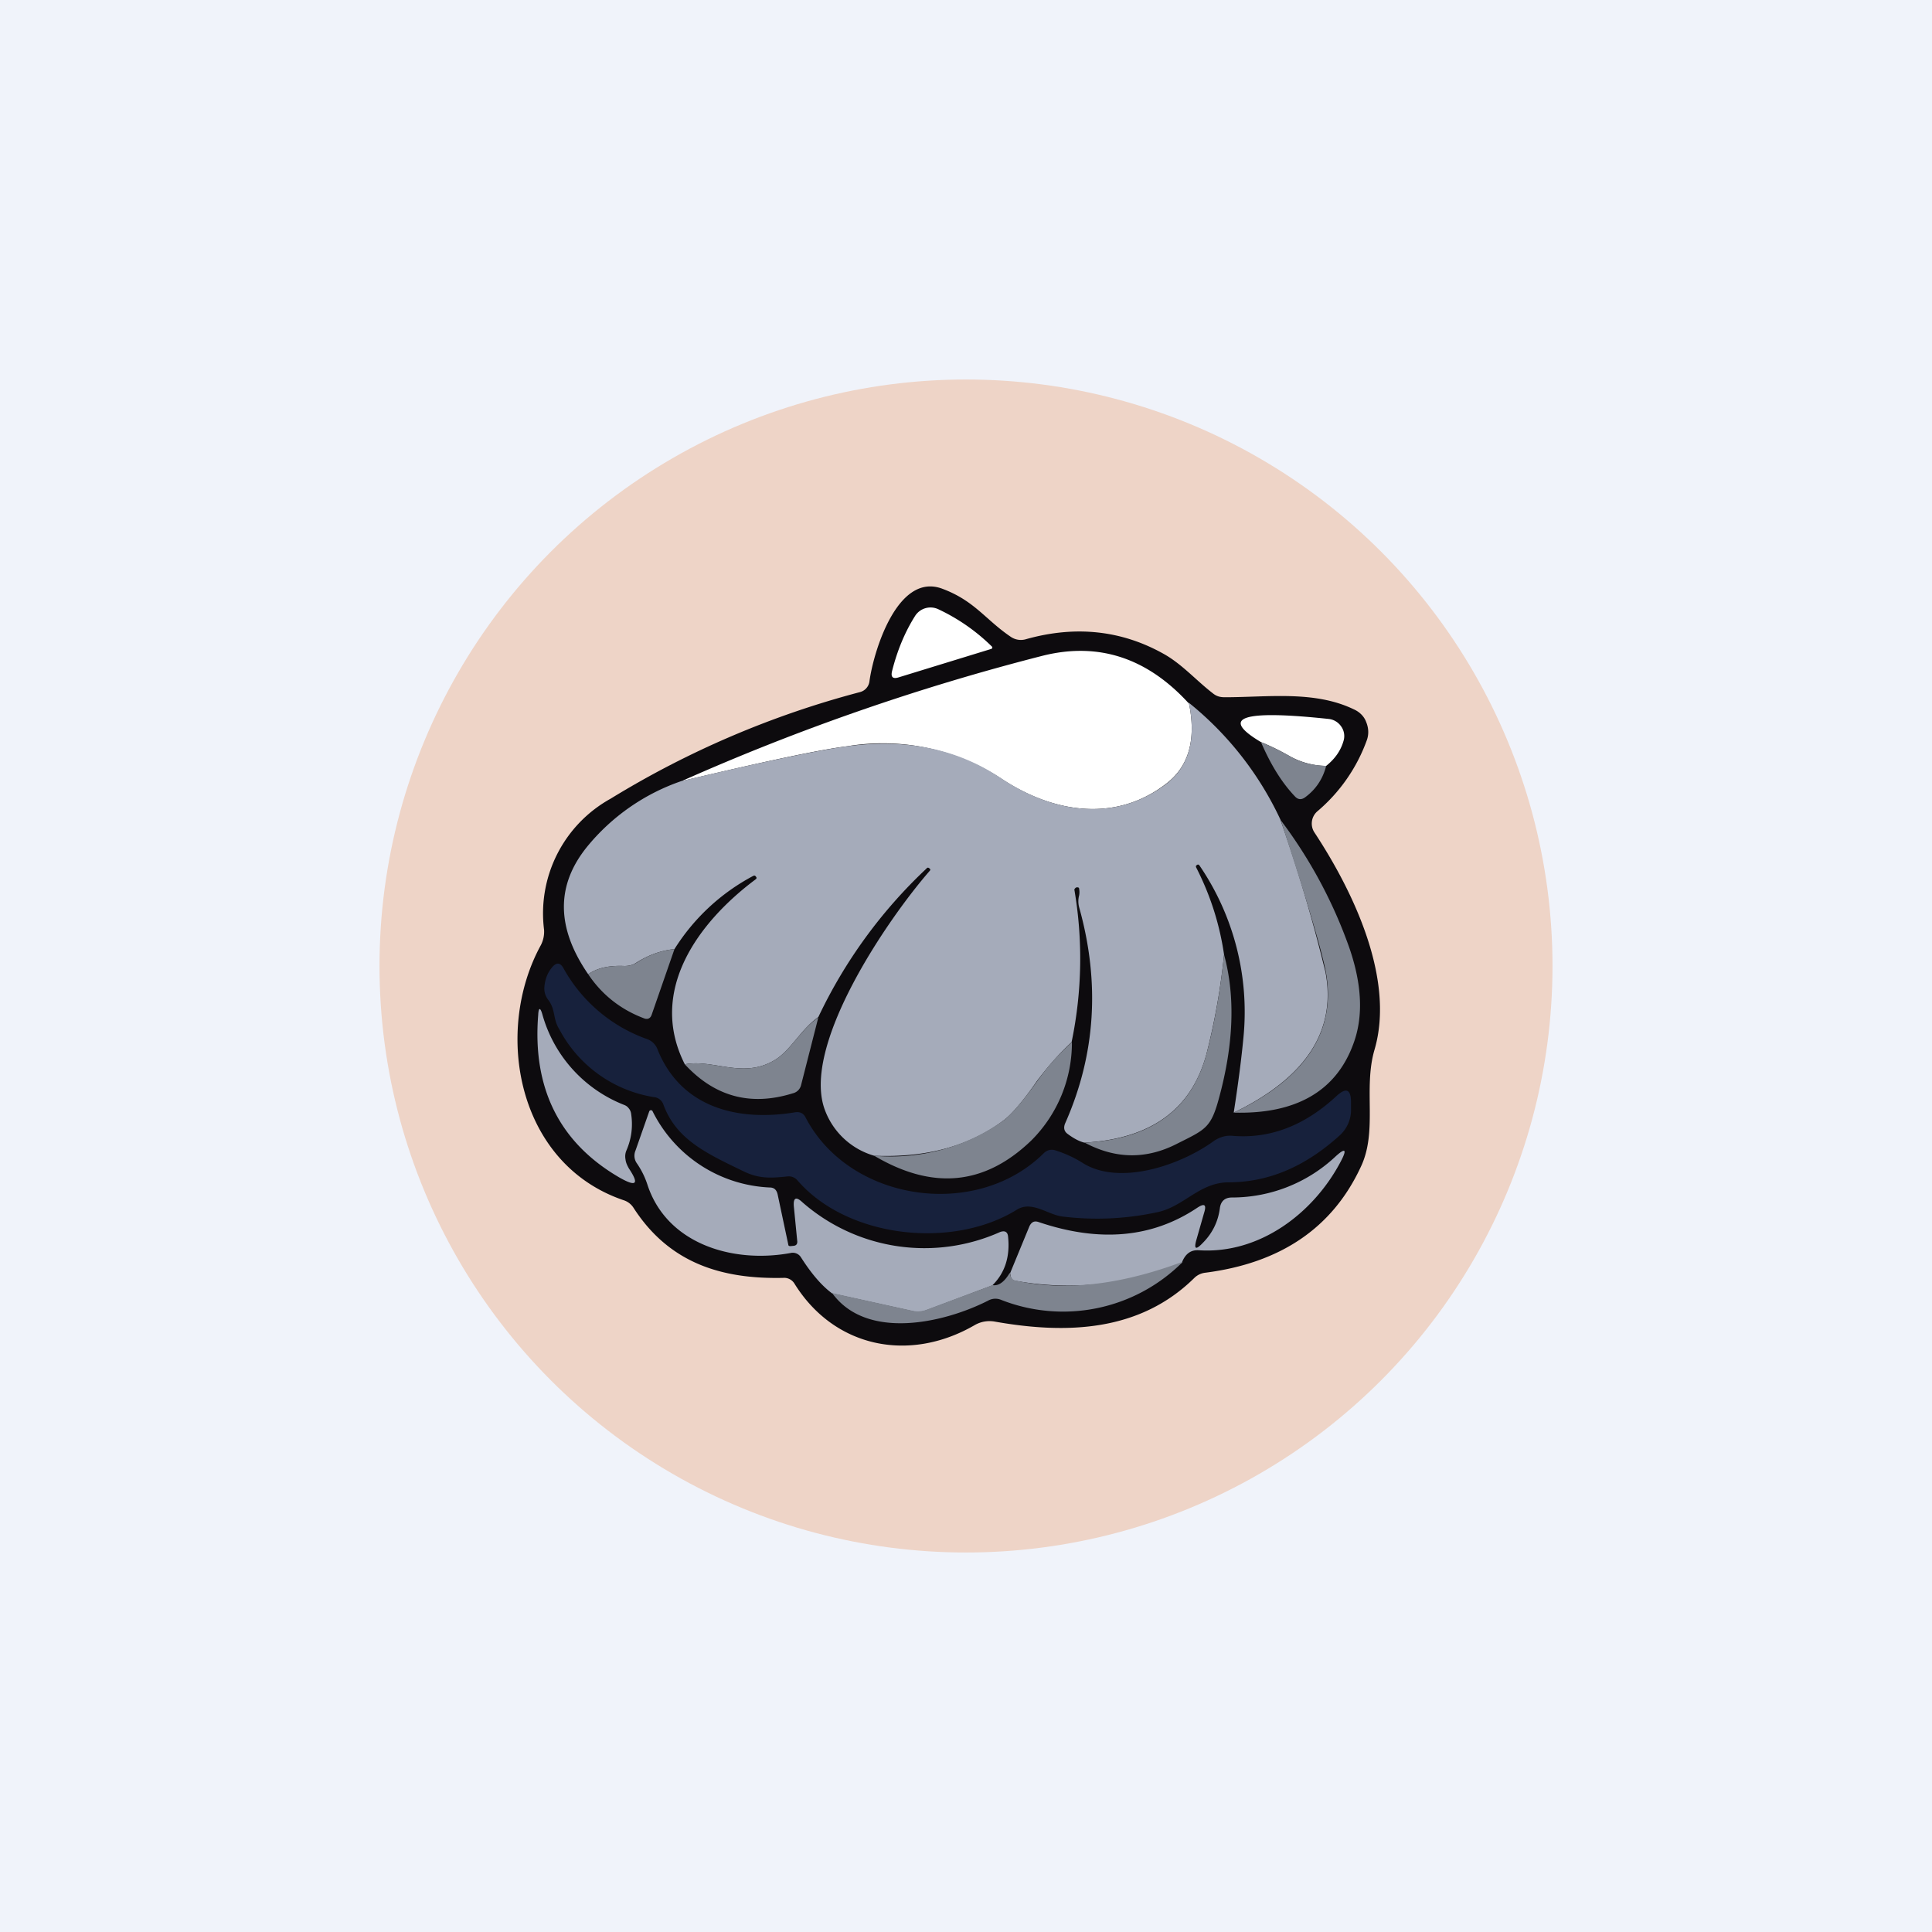
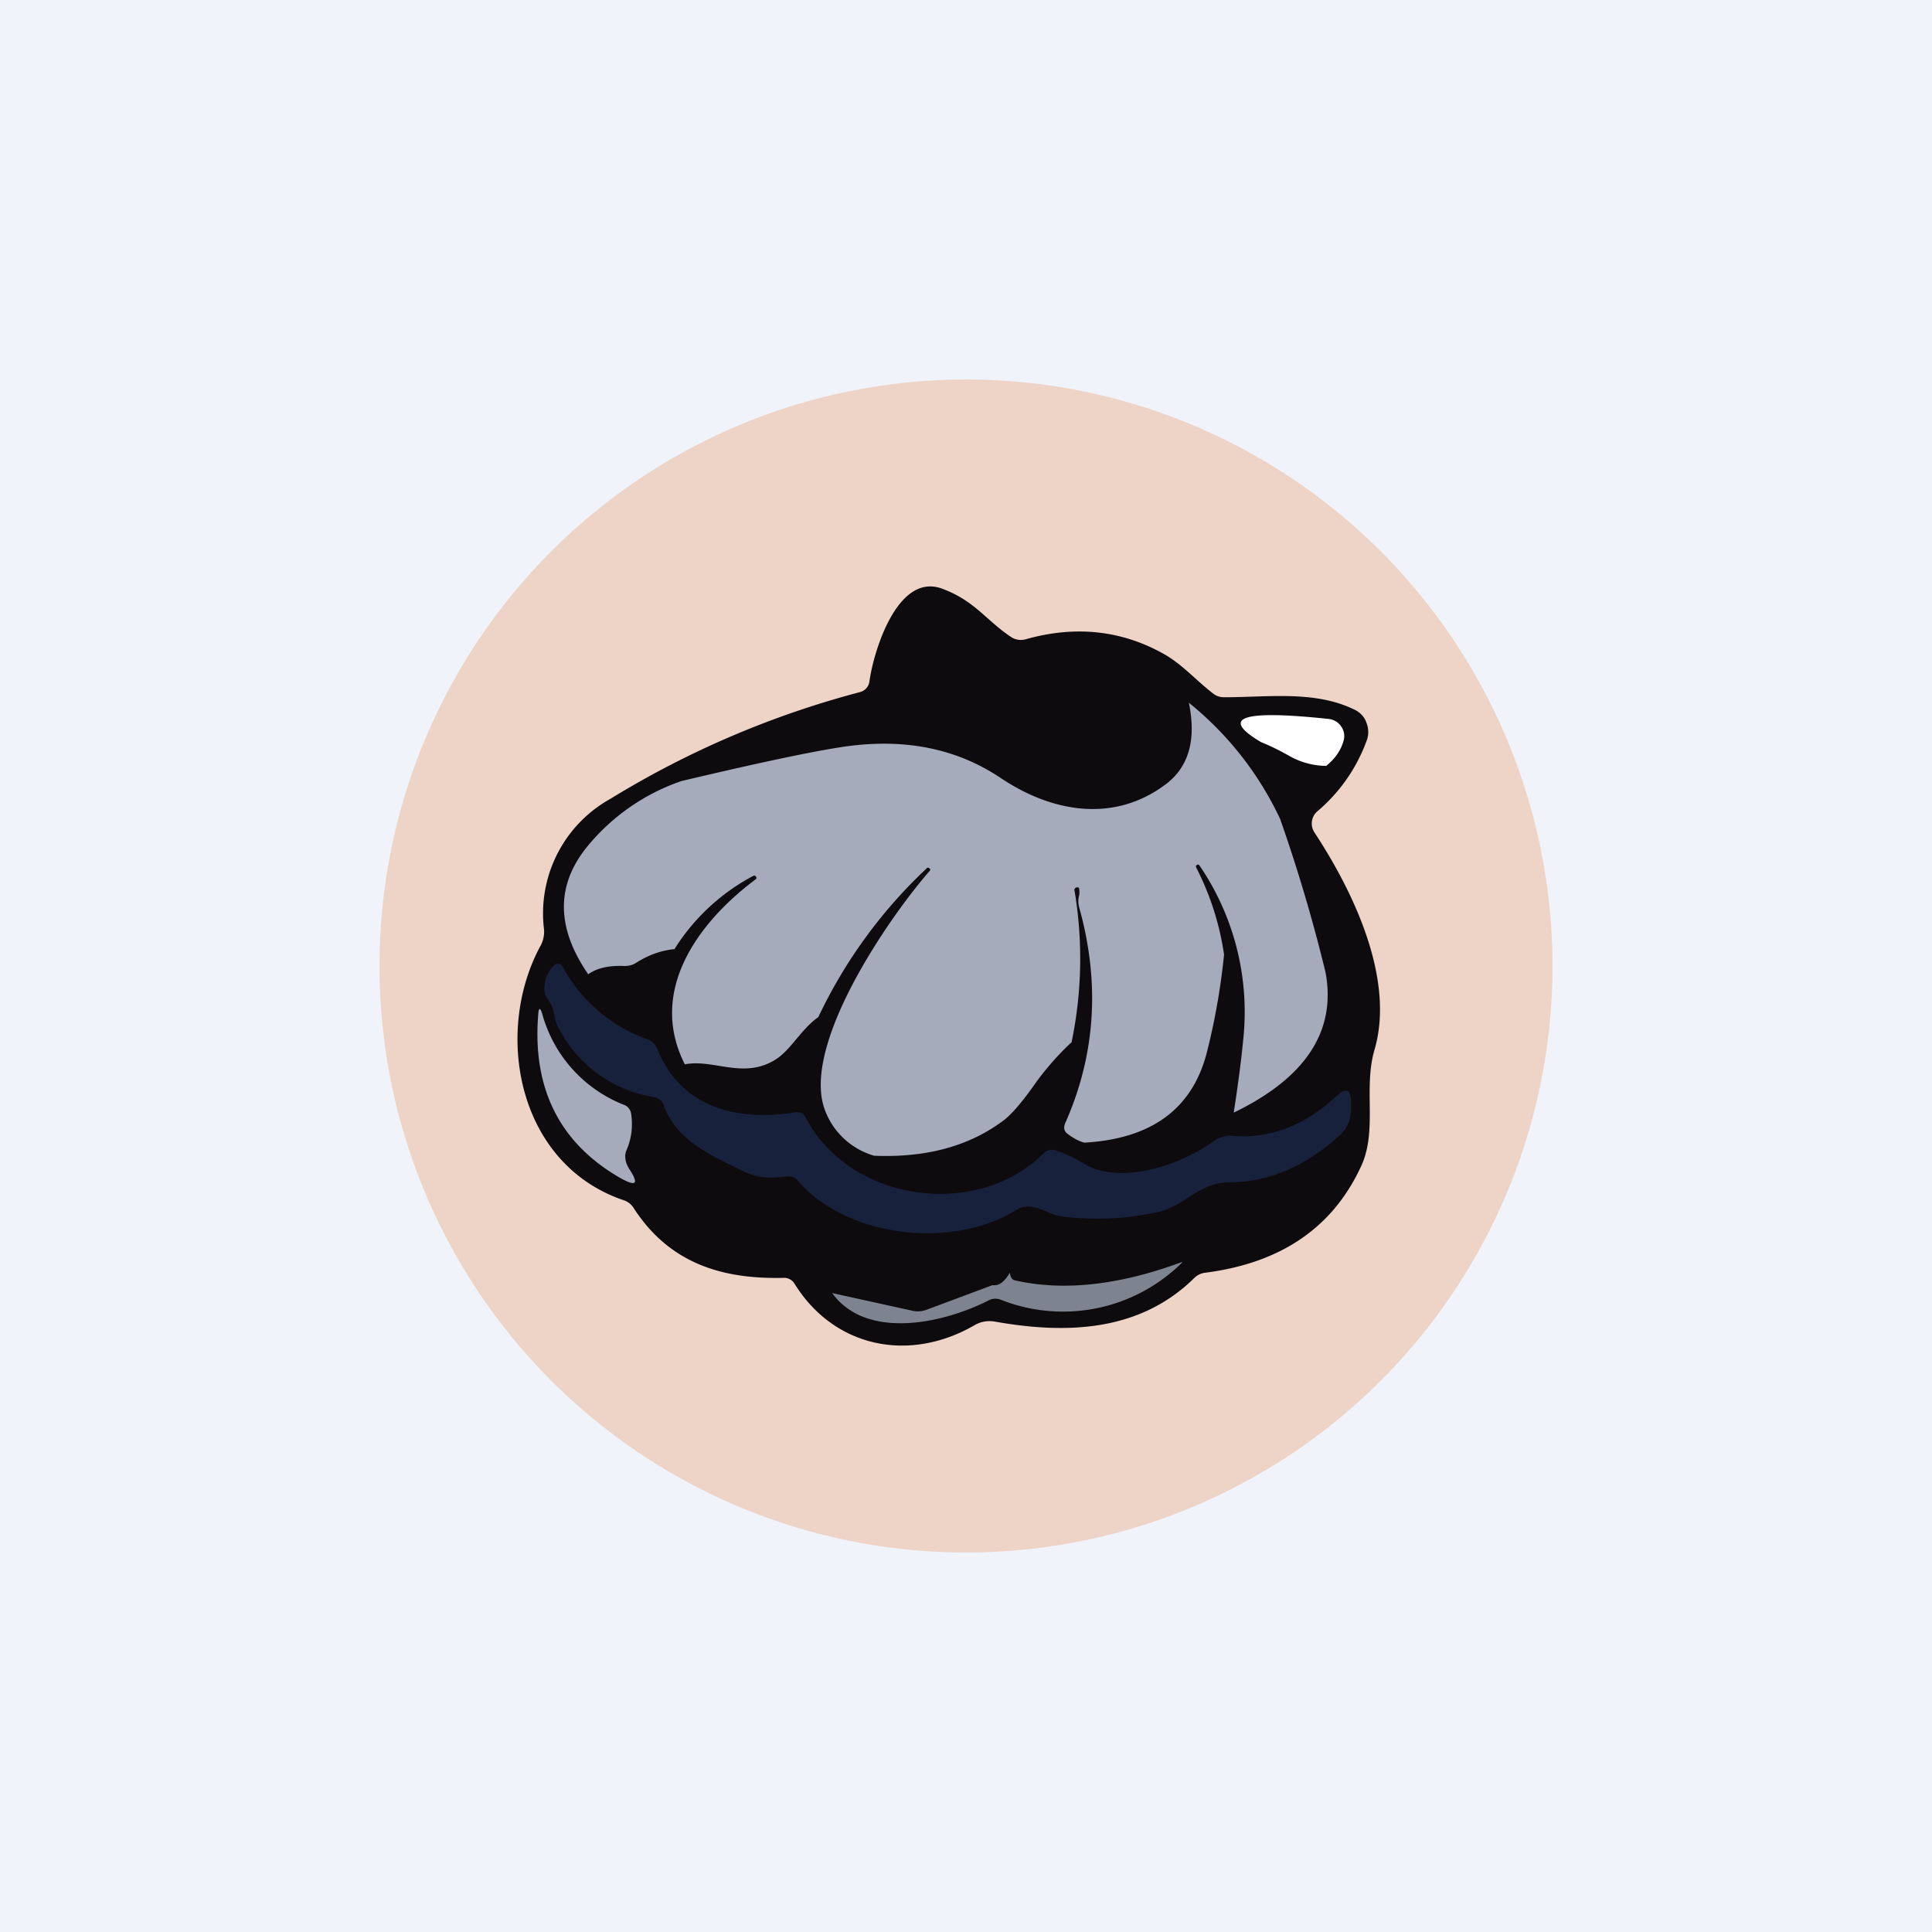
<svg xmlns="http://www.w3.org/2000/svg" width="56" height="56" viewBox="0 0 56 56">
  <path fill="#F0F3FA" d="M0 0h56v56H0z" />
  <circle cx="28" cy="28" r="17" fill="#EED4C7" />
  <path d="M22.7 37.04c-1.79.04-3.3-.43-4.33-2.02a.53.53 0 0 0-.29-.23c-3.1-1.05-3.78-4.89-2.4-7.4.07-.14.1-.29.09-.44a3.8 3.8 0 0 1 1.93-3.8 26.92 26.92 0 0 1 7.23-3.09.37.37 0 0 0 .27-.3c.11-.84.8-3.17 2.1-2.7.95.35 1.26.9 2 1.4a.52.52 0 0 0 .43.07c1.45-.41 2.8-.26 4.03.44.52.3.92.76 1.4 1.13.1.08.2.11.34.11 1.25 0 2.6-.2 3.74.35.16.07.3.2.36.37.07.17.08.35.02.52a4.86 4.86 0 0 1-1.44 2.07.47.47 0 0 0-.08.61c1.14 1.73 2.34 4.26 1.74 6.3-.33 1.13.1 2.36-.4 3.4-.82 1.76-2.32 2.78-4.5 3.06a.54.54 0 0 0-.32.15c-1.57 1.55-3.67 1.64-5.77 1.27a.86.86 0 0 0-.6.1c-1.9 1.1-4.07.65-5.22-1.2a.35.35 0 0 0-.33-.17Z" fill="#0D0B0E" />
-   <path d="m28.73 18.81-2.67.82c-.18.06-.25 0-.2-.19.15-.59.37-1.12.66-1.58a.53.53 0 0 1 .68-.2 5.59 5.59 0 0 1 1.56 1.09.05.05 0 0 1-.01.05l-.02.01ZM34.46 20.37c.22 1.06 0 1.84-.65 2.34-1.48 1.15-3.3.85-4.8-.15a6.28 6.28 0 0 0-4.45-.93c-.8.1-2.4.44-4.8 1.01A65.7 65.7 0 0 1 30.25 19c1.6-.39 3 .07 4.2 1.38Z" fill="#fff" />
  <path d="M37.12 23.78a46.44 46.44 0 0 1 1.3 4.4c.32 1.7-.57 3.06-2.66 4.07.14-.9.23-1.63.28-2.16a7.53 7.53 0 0 0-1.27-5c-.02-.03-.05-.04-.07-.02-.04.02-.04.04-.03.07.41.8.68 1.64.81 2.53a19.53 19.53 0 0 1-.51 2.88c-.43 1.6-1.6 2.46-3.54 2.57-.12-.03-.28-.1-.48-.25-.1-.07-.13-.17-.08-.3.89-2 1.02-4.09.41-6.27a.67.67 0 0 1 0-.35.51.51 0 0 0 0-.18c0-.04-.02-.05-.06-.05-.04 0-.06.03-.08.06a11.87 11.87 0 0 1-.08 4.43c-.37.34-.7.72-1 1.12-.4.58-.73.96-.95 1.13-1 .76-2.25 1.1-3.77 1.04a2.16 2.16 0 0 1-1.42-1.3c-.73-1.85 1.8-5.55 3.03-6.96.02-.02.02-.04 0-.06-.04-.04-.07-.04-.1 0a14.27 14.27 0 0 0-3.13 4.3c-.52.37-.8.97-1.27 1.25-.92.55-1.77-.04-2.6.12-1.08-2.13.39-4.12 2.05-5.36.03-.02.04-.05.01-.08-.02-.03-.04-.04-.08-.02a6.02 6.02 0 0 0-2.28 2.12c-.39.04-.75.17-1.1.39-.1.07-.22.1-.35.1-.45-.02-.8.06-1.05.24-.93-1.35-.94-2.58-.03-3.7a6.08 6.08 0 0 1 2.73-1.9c2.4-.57 4-.9 4.81-1.01 1.71-.23 3.2.08 4.46.93 1.5 1 3.3 1.3 4.8.15.64-.5.86-1.28.64-2.34a9.5 9.5 0 0 1 2.66 3.4Z" fill="#A5ABBA" />
  <path d="M38.44 22.2a2.2 2.2 0 0 1-1.07-.29c-.23-.13-.5-.27-.82-.4-1.21-.72-.55-.94 1.97-.67a.5.5 0 0 1 .35.21.48.48 0 0 1 .08.4c-.08.3-.25.54-.51.75Z" fill="#fff" />
-   <path d="M38.44 22.2c-.1.39-.31.69-.61.91-.11.08-.21.07-.3-.03-.38-.4-.7-.92-.98-1.57.31.13.59.27.82.4.3.18.67.28 1.07.29ZM35.76 32.25c2.1-1 2.98-2.37 2.67-4.08-.13-.66-.56-2.12-1.31-4.4a13.74 13.74 0 0 1 1.99 3.7c.37 1.07.41 2 .12 2.78-.5 1.38-1.67 2.05-3.47 2ZM19.55 27.51l-.66 1.9c-.04.12-.13.15-.24.1-.68-.26-1.21-.69-1.6-1.27.25-.18.6-.26 1.05-.24.13 0 .25-.03.36-.1.34-.22.7-.35 1.09-.39ZM35.48 27.67c.33 1.21.28 2.6-.15 4.17-.23.85-.39.9-1.19 1.3-.9.47-1.8.46-2.7-.02 1.92-.1 3.1-.96 3.53-2.57.22-.84.4-1.8.51-2.88Z" fill="#7E848F" />
  <path d="M35.62 34.27c-.86 0-1.3.71-2.09.87-.94.2-1.86.23-2.75.12-.42-.06-.87-.46-1.3-.2-1.86 1.16-4.91.83-6.36-.84a.33.33 0 0 0-.3-.12c-.48.05-.82.07-1.27-.15-1.1-.53-1.95-.93-2.32-1.93a.32.32 0 0 0-.28-.22 3.77 3.77 0 0 1-2.74-1.97c-.19-.3-.1-.56-.32-.85a.53.53 0 0 1-.11-.38c.02-.23.1-.42.23-.57.12-.14.23-.13.32.03a4.48 4.48 0 0 0 2.43 2.06.5.5 0 0 1 .3.3c.67 1.67 2.3 2.1 3.99 1.82.14-.02.24.03.3.15 1.27 2.44 4.94 2.98 6.9 1.04.1-.1.23-.13.36-.08.28.09.54.21.79.37 1.08.66 2.85.04 3.8-.66.16-.1.32-.15.5-.14 1.1.1 2.12-.29 3.06-1.17.26-.23.39-.17.4.17v.21a1 1 0 0 1-.35.8c-1 .9-2.06 1.34-3.2 1.34Z" fill="#17213C" />
  <path d="M18.13 33.6c.01.1.05.18.1.27.3.45.22.54-.26.27-1.75-1.01-2.54-2.59-2.37-4.72.01-.22.06-.23.12-.02a3.96 3.96 0 0 0 2.38 2.63c.05.02.09.05.12.09a.3.3 0 0 1 .07.14c.06.37.02.73-.13 1.08a.44.44 0 0 0-.03.26Z" fill="#A5ABBA" />
-   <path d="m23.72 29.49-.5 1.96a.32.32 0 0 1-.24.24c-1.22.38-2.26.1-3.13-.84.83-.16 1.68.43 2.6-.12.47-.28.75-.88 1.27-1.24ZM31.07 30.2a4 4 0 0 1-1.18 2.86c-1.35 1.3-2.86 1.44-4.55.44a5.62 5.62 0 0 0 3.77-1.04c.22-.17.54-.55.96-1.13.28-.4.62-.78 1-1.12Z" fill="#7E848F" />
-   <path d="m28.76 37.26-1.92.72a.64.64 0 0 1-.36.03l-2.36-.52c-.3-.22-.6-.57-.9-1.04a.28.28 0 0 0-.31-.13c-1.7.31-3.6-.28-4.15-2a2.38 2.38 0 0 0-.3-.6.38.38 0 0 1-.04-.37l.4-1.14a.05.05 0 0 1 .05-.03.05.05 0 0 1 .04.02 3.99 3.99 0 0 0 3.4 2.22c.13 0 .2.07.23.2l.31 1.46c0 .03.03.04.06.04l.1-.01c.07-.01.1-.05.1-.12l-.1-1.02c-.02-.25.06-.3.25-.12a5.37 5.37 0 0 0 5.73.86c.14-.05.22 0 .23.14.06.57-.09 1.05-.46 1.41ZM34.26 36.6a8.52 8.52 0 0 1-4.85.52c-.08-.02-.12-.09-.13-.22l.56-1.36c.06-.12.14-.16.26-.12 1.77.6 3.3.46 4.6-.41.21-.14.28-.1.2.15l-.22.77c-.08.28-.02.31.18.1.28-.28.45-.62.5-1.02.03-.2.15-.3.35-.3a4.38 4.38 0 0 0 2.97-1.16c.32-.3.38-.25.17.14-.78 1.47-2.33 2.66-4.09 2.55-.24-.02-.4.1-.5.35Z" fill="#A5ABBA" />
  <path d="M34.26 36.6A4.9 4.9 0 0 1 29 37.67a.43.43 0 0 0-.36.03c-1.28.65-3.52 1.16-4.52-.22l2.36.52c.12.02.24.01.36-.03l1.93-.72c.18.03.35-.1.5-.36.02.13.06.2.14.22 1.4.32 3.02.15 4.85-.53Z" fill="#7E848F" />
</svg>